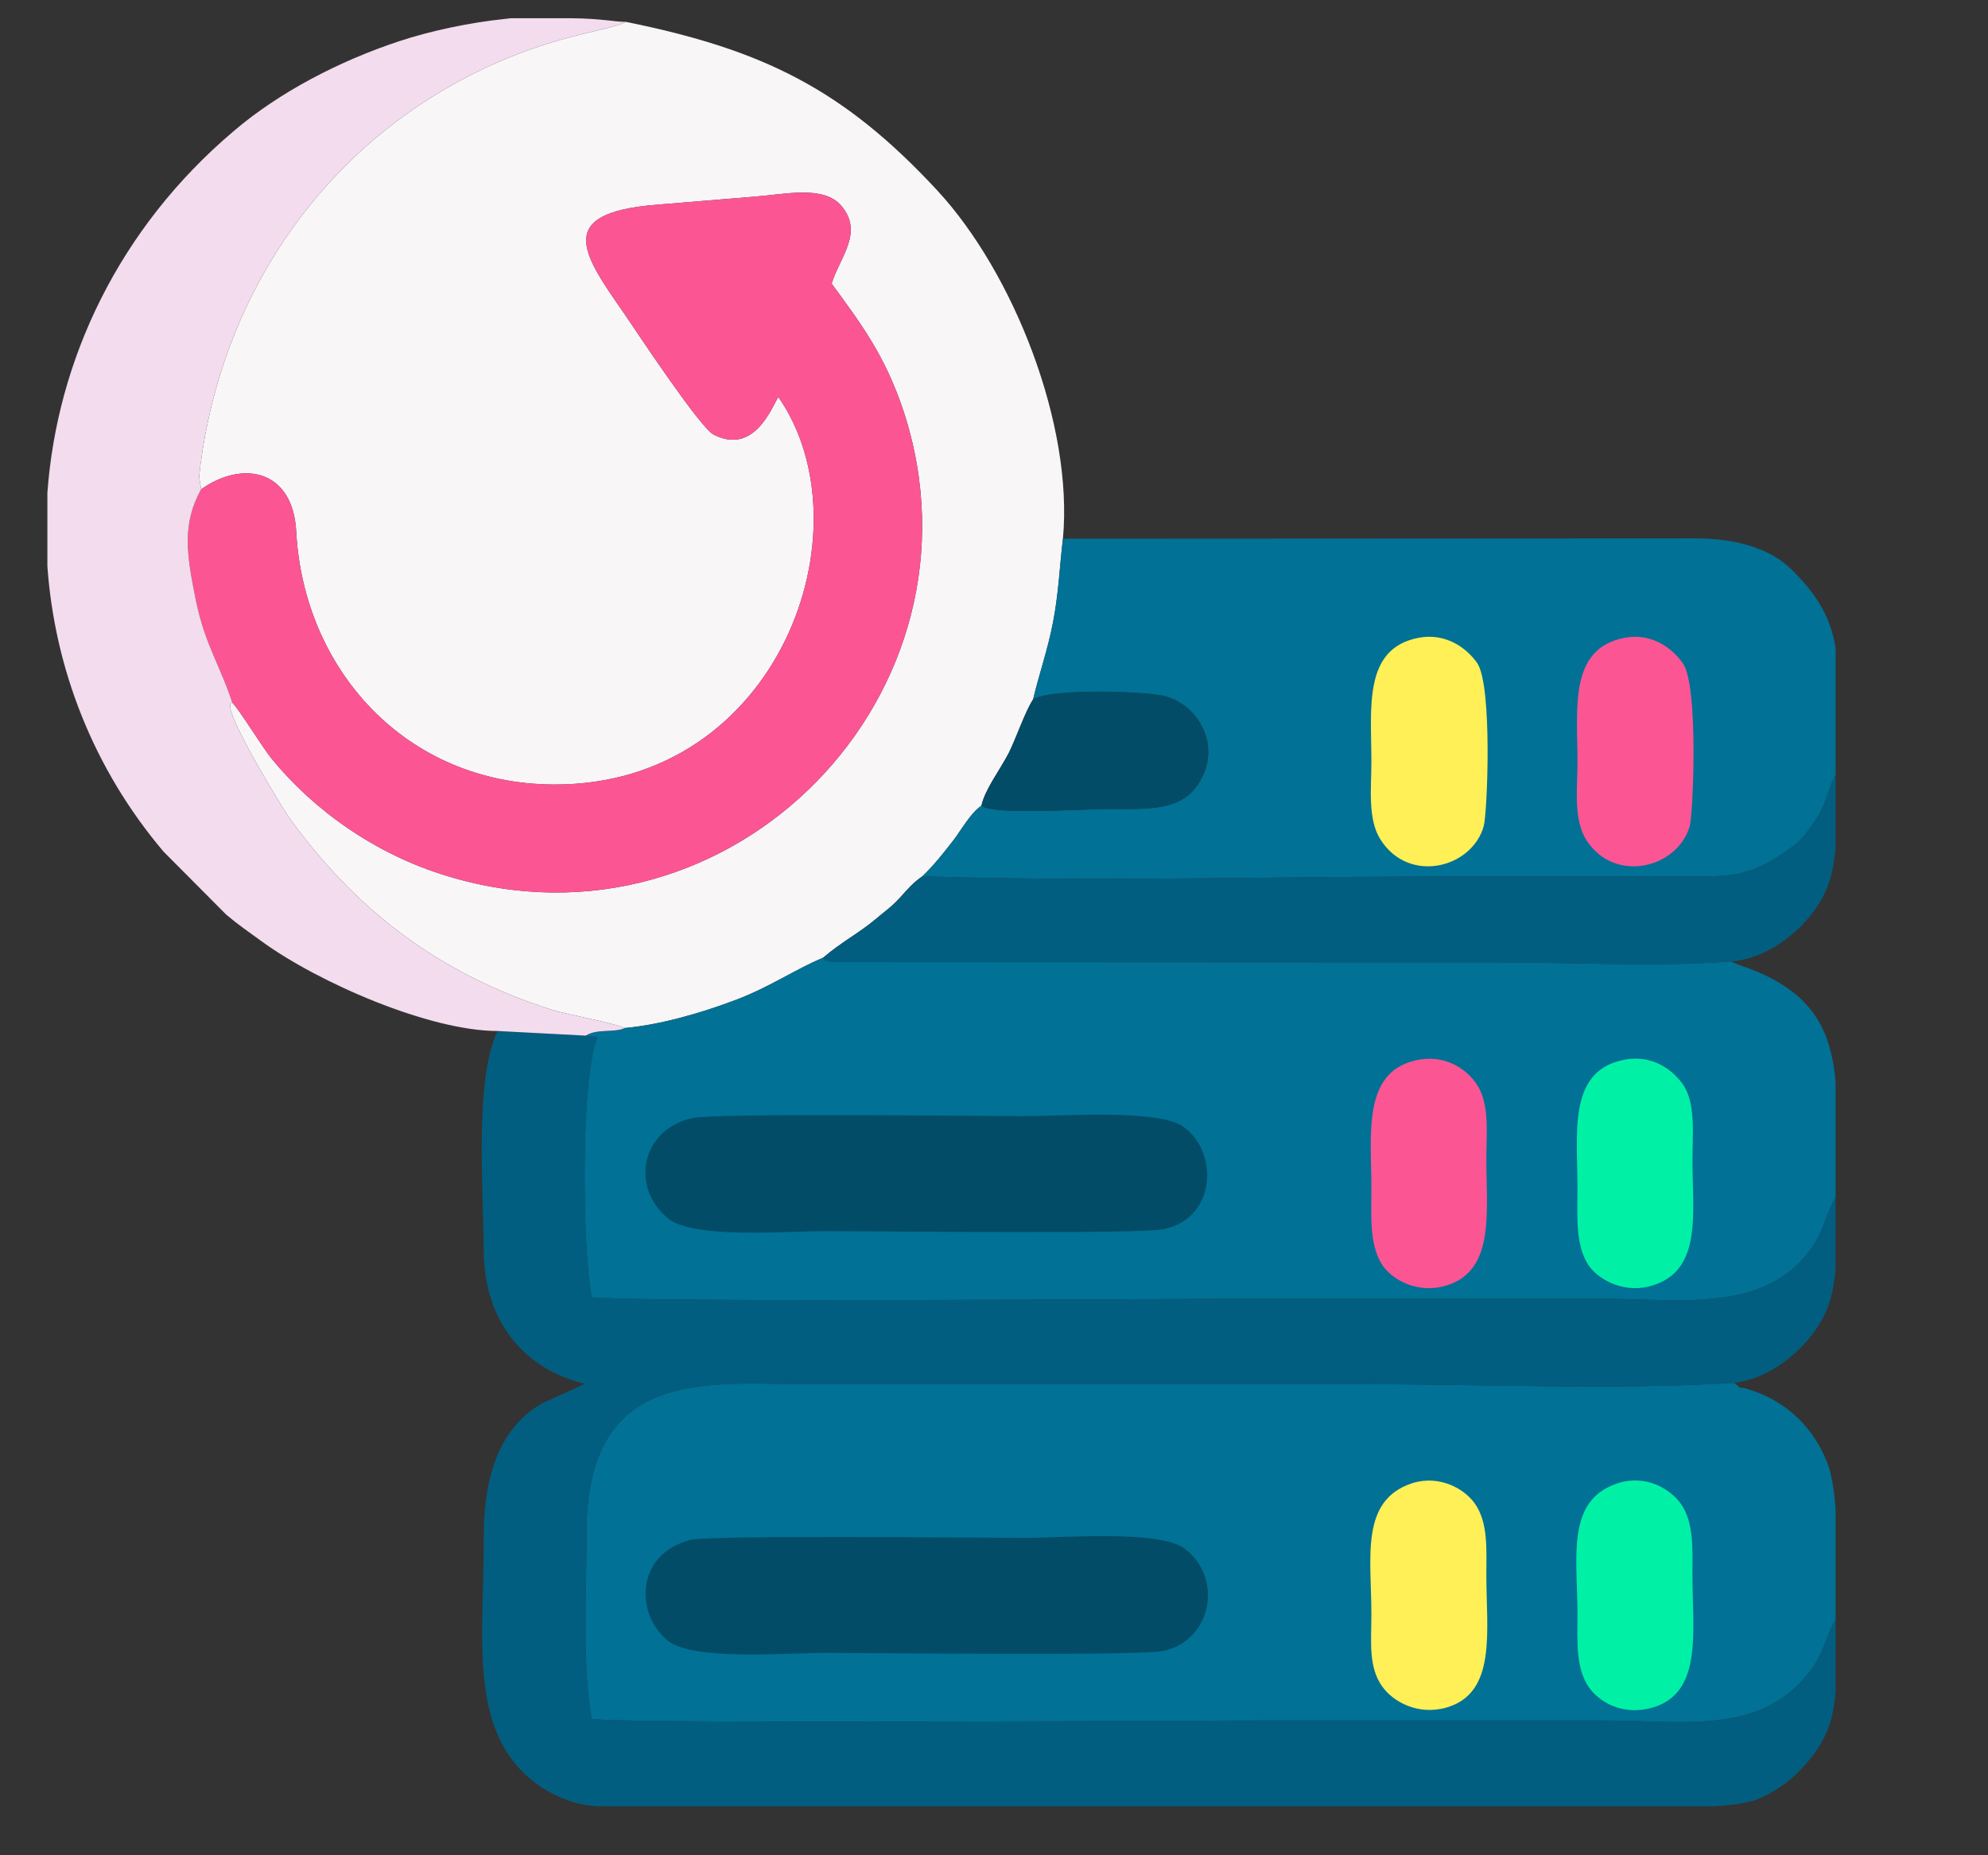
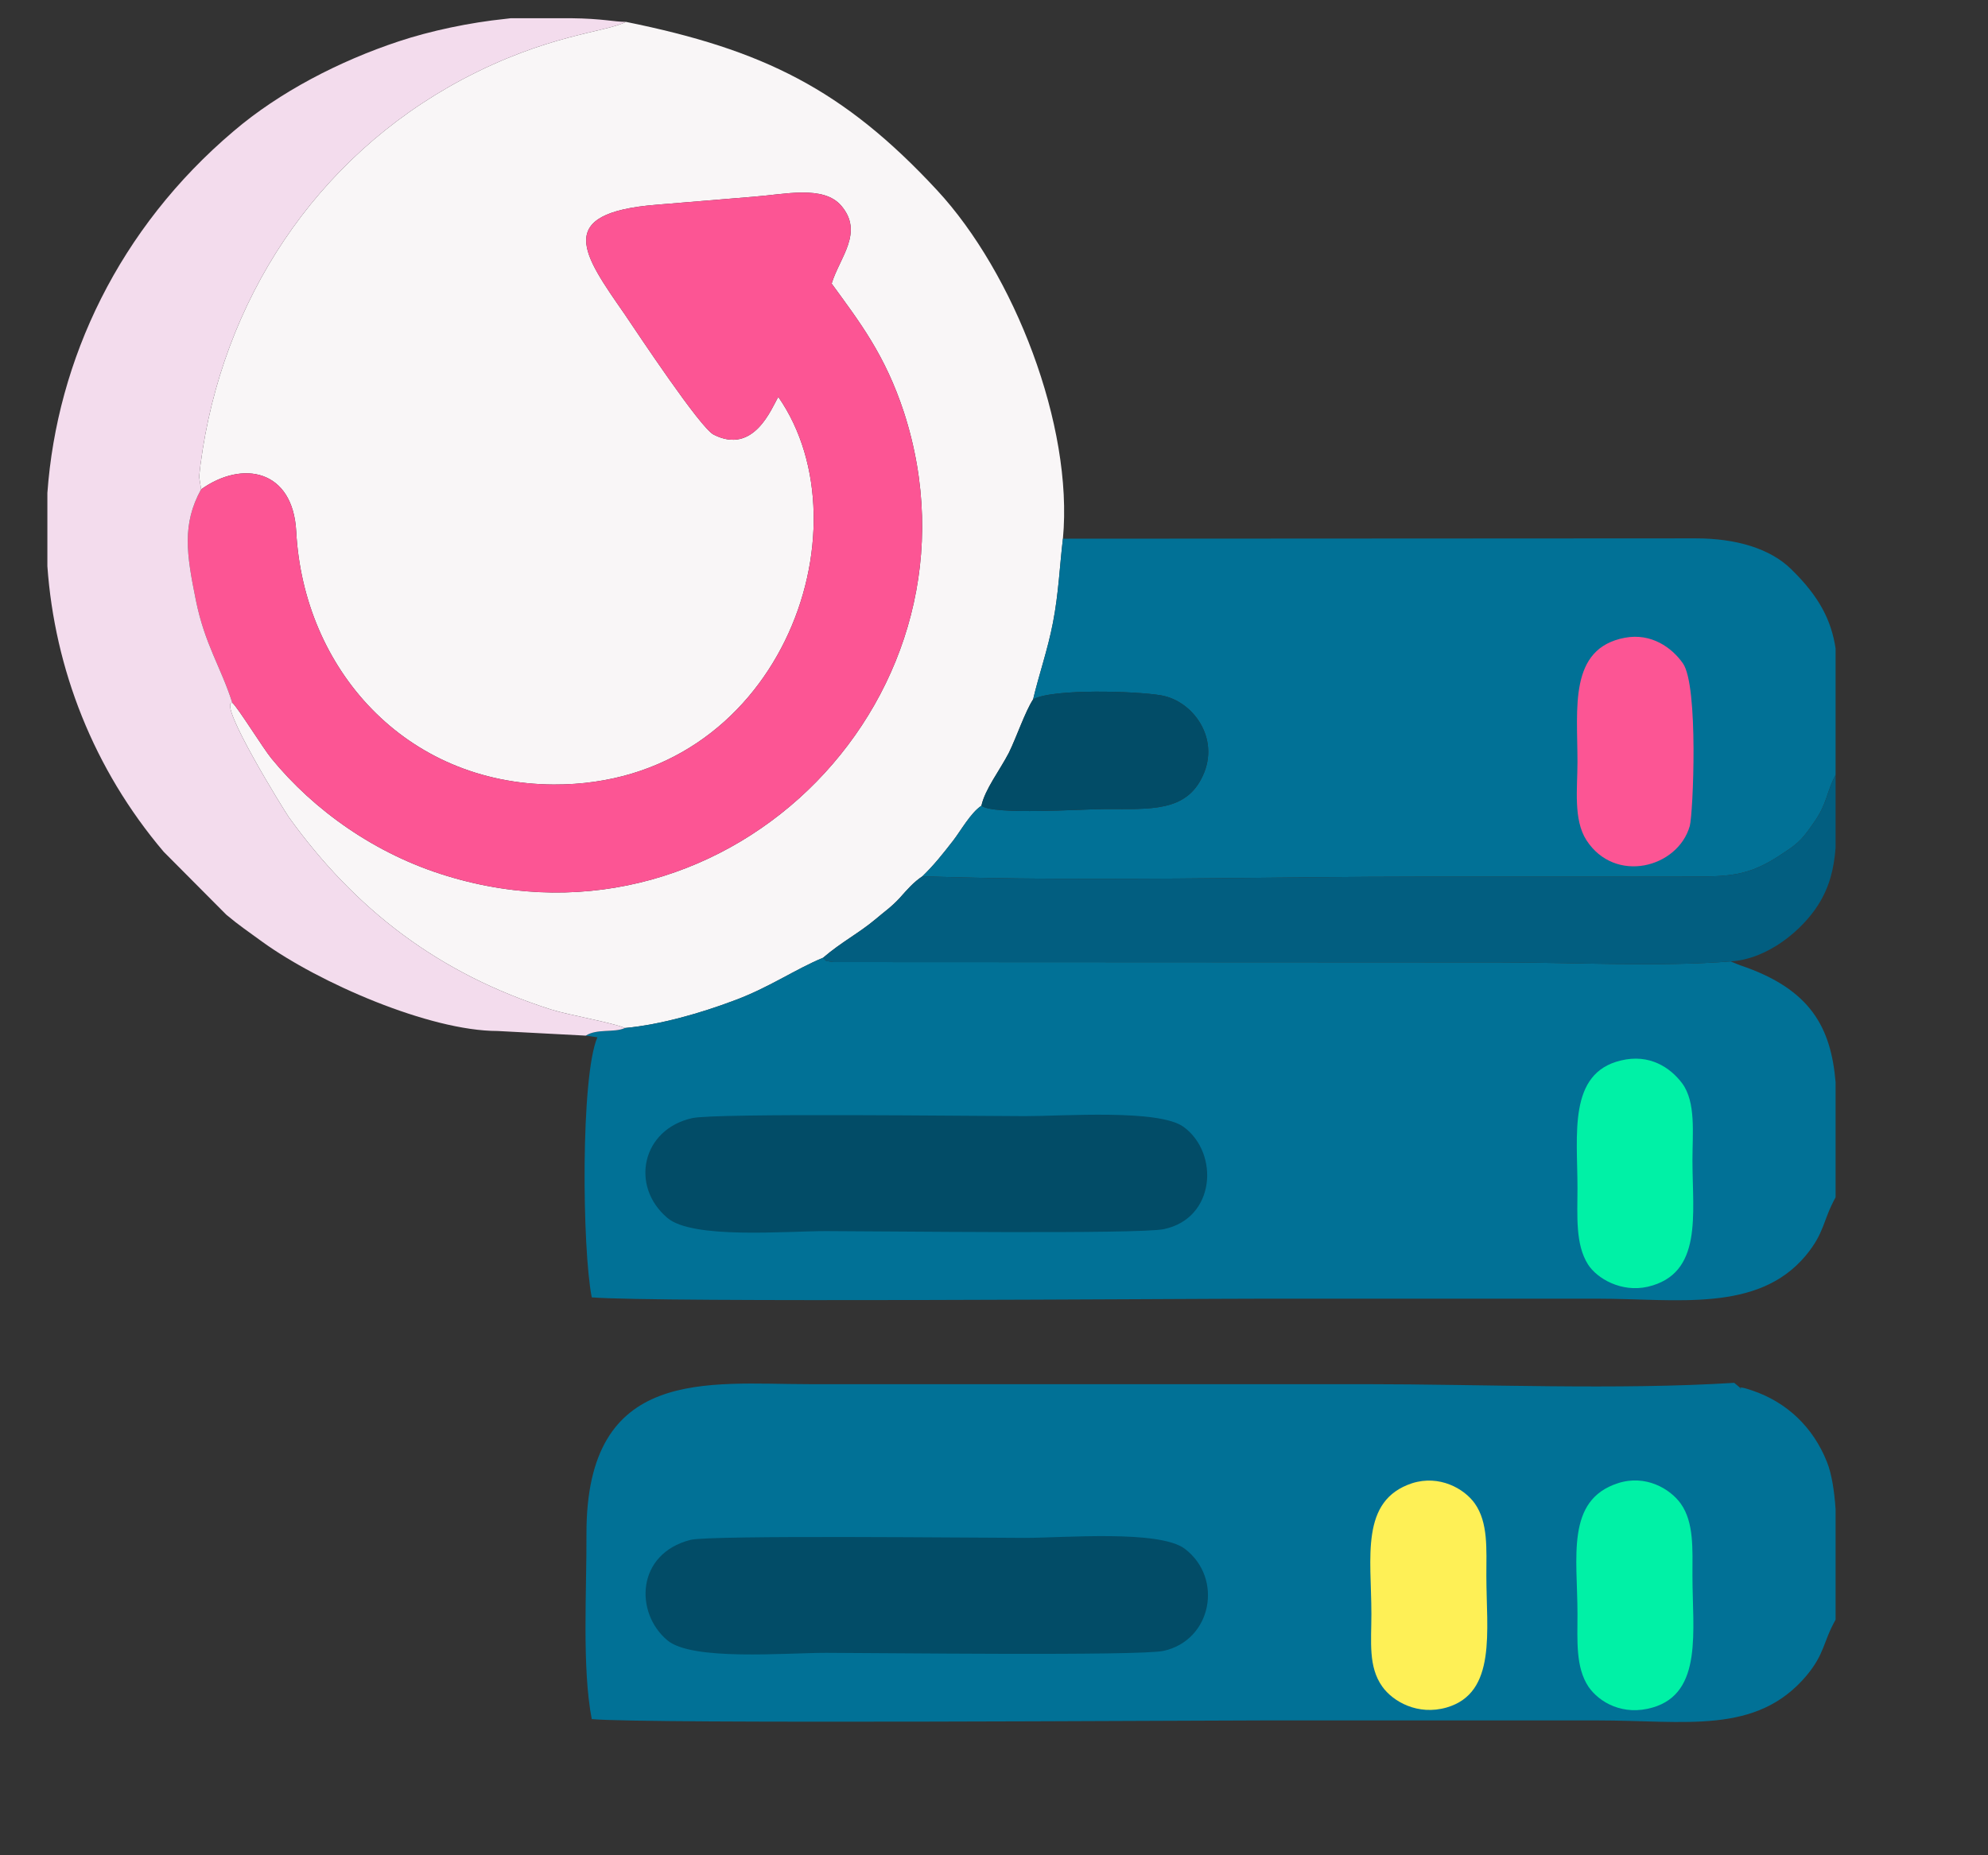
<svg xmlns="http://www.w3.org/2000/svg" xml:space="preserve" width="60px" height="56px" style="shape-rendering:geometricPrecision; text-rendering:geometricPrecision; image-rendering:optimizeQuality; fill-rule:evenodd; clip-rule:evenodd" viewBox="0 0 60 56">
  <rect x="0" y="0" width="60" height="56" fill="#333333" stroke="none" />
  <defs>
    <style type="text/css">       .fil6 {fill:#00F1A6}    .fil1 {fill:#017196}    .fil5 {fill:#024C67}    .fil2 {fill:#025E80}    .fil4 {fill:#F3DCED}    .fil0 {fill:#F9F6F7}    .fil3 {fill:#FC5594}    .fil7 {fill:#FEF056}     </style>
  </defs>
  <g id="Layer_x0020_1">
    <g id="_105553273636064">
      <path class="fil0" d="M6.07 14.77c1.25,-0.89 2.77,-0.6 2.87,1.27 0.22,4.15 3.29,7.62 7.77,7.64 6.81,0.03 9.55,-7.71 6.78,-11.7 -0.2,0.33 -0.73,1.76 -1.95,1.14 -0.41,-0.21 -2.29,-3.05 -2.69,-3.64 -1.25,-1.8 -2.16,-3.05 0.96,-3.3 0.97,-0.08 1.94,-0.16 2.91,-0.24 0.96,-0.07 2.13,-0.36 2.67,0.27 0.69,0.81 -0.05,1.56 -0.29,2.35 0.86,1.18 1.61,2.15 2.18,3.88 2.74,8.45 -5.18,16.63 -13.79,14 -2.15,-0.65 -4.02,-1.98 -5.3,-3.55 -0.24,-0.29 -1.02,-1.55 -1.18,-1.68 -0.45,0 1.57,3.26 1.71,3.46 2.01,2.79 4.52,4.72 7.91,5.8 0.53,0.17 1.84,0.39 2.23,0.56 1.09,-0.1 2.31,-0.46 3.27,-0.82 1.07,-0.39 1.86,-0.95 2.71,-1.3 0.56,-0.48 1.08,-0.74 1.58,-1.16 0.28,-0.24 0.47,-0.36 0.73,-0.64 0.24,-0.27 0.42,-0.48 0.69,-0.66 0.36,-0.35 0.61,-0.67 0.93,-1.08 0.23,-0.3 0.53,-0.84 0.85,-1.05 0.11,-0.5 0.55,-1.06 0.83,-1.6 0.23,-0.47 0.49,-1.24 0.73,-1.61 0.18,-0.76 0.44,-1.49 0.6,-2.32 0.17,-0.88 0.2,-1.68 0.3,-2.53 0.32,-3.42 -1.48,-8.02 -3.8,-10.52 -2.82,-3.04 -5.24,-4.24 -9.39,-5.08 -0.61,0.32 -2.37,0.37 -4.96,1.75 -4.41,2.36 -7.23,6.66 -7.88,11.62 0,0 -0.04,0.35 -0.04,0.36l0.06 0.38z" />
      <path class="fil1" d="M55.4 45.55c-0.04,-0.57 -0.12,-1.07 -0.26,-1.42 -0.42,-1.06 -1.22,-1.81 -2.26,-2.16 -0.75,-0.26 -0.01,0.19 -0.54,-0.23 -3.52,0.22 -7.6,0.04 -11.17,0.04 -5.59,0 -11.18,0 -16.76,0 -3.04,0 -6.72,-0.56 -6.71,4.52 0.01,1.67 -0.14,4.05 0.16,5.59 1.67,0.15 18.11,0.04 20.25,0.04 3.37,0 6.75,0 10.12,0 2.64,0 4.78,0.44 6.29,-1.35 0.56,-0.67 0.5,-1.02 0.88,-1.69l0 -3.34z" />
      <path class="fil1" d="M18.86 31.03c-0.32,0.15 -0.84,0.01 -1.18,0.23l0.35 0.05c-0.51,1.18 -0.46,6.39 -0.17,7.85 1.92,0.16 17.9,0.04 20.25,0.04 3.37,0 6.75,0 10.12,0 2.36,0 4.81,0.43 6.26,-1.29 0.59,-0.71 0.51,-1.04 0.91,-1.77l0 -3.48c-0.14,-1.62 -0.73,-2.8 -2.87,-3.52 -0.02,-0.01 -0.05,-0.02 -0.08,-0.03 -0.02,-0.01 -0.05,-0.02 -0.07,-0.03l-0.15 -0.06c-2.1,0.17 -4.79,0.03 -6.95,0.03l-20.13 -0.01c-0.3,-0.05 -0.18,-0.01 -0.31,-0.13 -0.85,0.35 -1.64,0.91 -2.71,1.3 -0.96,0.36 -2.18,0.72 -3.27,0.82z" />
-       <path class="fil2" d="M55.4 48.89c-0.38,0.67 -0.32,1.02 -0.88,1.69 -1.51,1.79 -3.65,1.35 -6.29,1.35 -3.37,0 -6.75,0 -10.12,0 -2.14,0 -18.58,0.11 -20.25,-0.04 -0.3,-1.54 -0.15,-3.92 -0.16,-5.59 -0.01,-5.08 3.67,-4.52 6.71,-4.52 5.58,0 11.17,0 16.76,0 3.57,0 7.65,0.18 11.17,-0.04 1.07,-0.12 2.06,-0.95 2.55,-1.74 0.34,-0.53 0.46,-1.09 0.51,-1.72l0 -2.14c-0.4,0.73 -0.32,1.06 -0.91,1.77 -1.45,1.72 -3.9,1.29 -6.26,1.29 -3.37,0 -6.75,0 -10.12,0 -2.35,0 -18.33,0.12 -20.25,-0.04 -0.29,-1.46 -0.34,-6.67 0.17,-7.85l-0.35 -0.05 -2.66 -0.14c-0.69,1.44 -0.44,4.54 -0.42,6.65 0.02,2.18 1.28,3.58 3.06,4 -0.02,0.01 -0.06,0 -0.07,0.03l-1.23 0.56c-1.36,0.78 -1.76,2.34 -1.76,4.04 0.01,2.72 -0.39,5.21 0.96,6.85 0.51,0.61 1.39,1.21 2.47,1.27l27.35 0 6.4 0c0.52,-0.04 0.94,-0.1 1.21,-0.19 0.37,-0.13 0.91,-0.48 1.17,-0.73 0.92,-0.88 1.17,-1.6 1.24,-2.54l0 -2.17z" />
      <path class="fil1" d="M31.18 21.11c0.58,-0.33 3.12,-0.25 3.87,-0.12 0.96,0.17 1.78,1.3 1.25,2.43 -0.5,1.09 -1.57,1 -2.93,1 -0.68,0 -3.39,0.19 -3.75,-0.1 -0.32,0.21 -0.62,0.75 -0.85,1.05 -0.32,0.41 -0.57,0.73 -0.93,1.08 4.99,0.17 10.3,0.01 15.33,0.01 2.53,0 5.06,0 7.59,0 1.42,0 1.99,0.02 3.06,-0.71 0.51,-0.33 0.6,-0.46 0.95,-0.96 0.38,-0.55 0.36,-0.9 0.63,-1.4l0 -3.82c-0.13,-0.84 -0.48,-1.55 -1.34,-2.39 -0.63,-0.62 -1.66,-0.93 -2.88,-0.93l-19.1 0.01c-0.1,0.85 -0.13,1.65 -0.3,2.53 -0.16,0.83 -0.42,1.56 -0.6,2.32z" />
      <path class="fil3" d="M6.07 14.77c-0.58,1.05 -0.44,1.96 -0.16,3.34 0.27,1.34 0.76,2.03 1.1,3.1 0.16,0.13 0.94,1.39 1.18,1.68 1.28,1.57 3.15,2.9 5.3,3.55 8.61,2.63 16.53,-5.55 13.79,-14 -0.57,-1.73 -1.32,-2.7 -2.18,-3.88 0.24,-0.79 0.98,-1.54 0.29,-2.35 -0.54,-0.63 -1.71,-0.34 -2.67,-0.27 -0.97,0.08 -1.94,0.16 -2.91,0.24 -3.12,0.25 -2.21,1.5 -0.96,3.3 0.4,0.59 2.28,3.43 2.69,3.64 1.22,0.62 1.75,-0.81 1.95,-1.14 2.77,3.99 0.03,11.73 -6.78,11.7 -4.48,-0.02 -7.55,-3.49 -7.77,-7.64 -0.1,-1.87 -1.62,-2.16 -2.87,-1.27z" />
      <path class="fil4" d="M15.02 31.12l2.66 0.14c0.34,-0.22 0.86,-0.08 1.18,-0.23 -0.39,-0.17 -1.7,-0.39 -2.23,-0.56 -3.39,-1.08 -5.9,-3.01 -7.91,-5.8 -0.14,-0.2 -2.16,-3.46 -1.71,-3.46 -0.34,-1.07 -0.83,-1.76 -1.1,-3.1 -0.28,-1.38 -0.42,-2.29 0.16,-3.34l-0.06 -0.38c0,-0.01 0.04,-0.36 0.04,-0.36 0.65,-4.96 3.47,-9.26 7.88,-11.62 2.59,-1.38 4.35,-1.43 4.96,-1.75 -0.36,0 -0.7,-0.1 -1.66,-0.11l-1.81 0c-0.06,0.01 -0.11,0.01 -0.17,0.02 -1.07,0.11 -2.26,0.36 -3.22,0.68 -1.78,0.59 -3.6,1.53 -4.98,2.71 -3.46,2.93 -5.33,6.9 -5.62,10.92l0 2.21c0.22,3.1 1.39,6.12 3.51,8.62l1.89 1.9c0.38,0.32 0.68,0.52 1.09,0.82 1.7,1.23 5.04,2.69 7.1,2.69z" />
      <path class="fil2" d="M27.84 26.45c-0.27,0.18 -0.45,0.39 -0.69,0.66 -0.26,0.28 -0.45,0.4 -0.73,0.64 -0.5,0.42 -1.02,0.68 -1.58,1.16 0.13,0.12 0.01,0.08 0.31,0.13l20.13 0.01c2.16,0 4.85,0.14 6.95,-0.03 1.14,-0.07 2.17,-0.96 2.64,-1.7 0.35,-0.55 0.48,-1.1 0.53,-1.73l0 -2.2c-0.27,0.5 -0.25,0.85 -0.63,1.4 -0.35,0.5 -0.44,0.63 -0.95,0.96 -1.07,0.73 -1.64,0.71 -3.06,0.71 -2.53,0 -5.06,0 -7.59,0 -5.03,0 -10.34,0.16 -15.33,-0.01z" />
      <path class="fil5" d="M20.84 46.48c-1.64,0.42 -1.69,2.2 -0.7,3.03 0.74,0.63 3.57,0.38 4.79,0.38 1.44,0 9.49,0.1 10.19,-0.06 1.45,-0.32 1.81,-2.19 0.64,-3.08 -0.77,-0.58 -3.66,-0.33 -4.82,-0.33 -1.34,0 -9.5,-0.09 -10.1,0.06z" />
      <path class="fil5" d="M20.89 33.75c-1.52,0.34 -1.88,2.05 -0.75,3.01 0.76,0.65 3.57,0.4 4.79,0.4 1.47,0 9.47,0.1 10.2,-0.06 1.56,-0.33 1.67,-2.29 0.6,-3.08 -0.73,-0.55 -3.65,-0.33 -4.79,-0.33 -1.41,0 -9.35,-0.1 -10.05,0.06z" />
      <path class="fil6" d="M48.83 44.77c-1.58,0.51 -1.22,2.24 -1.22,3.95 0,0.8 -0.06,1.6 0.33,2.19 0.33,0.48 1.05,0.89 1.94,0.63 1.52,-0.44 1.2,-2.32 1.2,-3.98 0,-0.8 0.05,-1.6 -0.35,-2.17 -0.33,-0.46 -1.07,-0.89 -1.9,-0.62z" />
      <path class="fil6" d="M48.92 32.01c-1.6,0.38 -1.31,2.23 -1.31,3.85 0,0.83 -0.07,1.7 0.32,2.31 0.27,0.42 1,0.85 1.8,0.67 1.67,-0.39 1.35,-2.18 1.35,-3.82 0,-0.81 0.11,-1.75 -0.31,-2.32 -0.36,-0.48 -0.99,-0.9 -1.85,-0.69z" />
      <path class="fil7" d="M42.62 44.77c-1.58,0.52 -1.23,2.24 -1.23,3.95 0,0.83 -0.1,1.59 0.33,2.19 0.32,0.45 1.07,0.88 1.94,0.63 1.52,-0.44 1.2,-2.31 1.2,-3.98 0,-0.8 0.06,-1.6 -0.35,-2.18 -0.32,-0.45 -1.07,-0.87 -1.89,-0.61z" />
      <path class="fil3" d="M49.04 19.25c-1.7,0.32 -1.43,2.13 -1.43,3.75 0,0.79 -0.13,1.74 0.27,2.36 0.86,1.33 2.76,0.84 3.12,-0.43 0.1,-0.37 0.27,-4.24 -0.21,-4.91 -0.33,-0.47 -0.95,-0.92 -1.75,-0.77z" />
-       <path class="fil7" d="M42.82 19.25c-1.69,0.32 -1.43,2.13 -1.43,3.75 0,0.77 -0.12,1.74 0.28,2.35 0.87,1.35 2.76,0.84 3.11,-0.41 0.11,-0.38 0.27,-4.26 -0.2,-4.93 -0.33,-0.47 -0.96,-0.91 -1.76,-0.76z" />
-       <path class="fil3" d="M42.71 32.01c-1.6,0.38 -1.32,2.24 -1.32,3.85 0,0.83 -0.07,1.69 0.32,2.31 0.28,0.43 0.99,0.85 1.8,0.67 1.63,-0.37 1.35,-2.2 1.35,-3.82 0,-0.85 0.11,-1.72 -0.31,-2.32 -0.34,-0.48 -0.99,-0.89 -1.84,-0.69z" />
      <path class="fil5" d="M29.62 24.32c0.36,0.29 3.07,0.1 3.75,0.1 1.36,0 2.43,0.09 2.93,-1 0.53,-1.13 -0.29,-2.26 -1.25,-2.43 -0.75,-0.13 -3.29,-0.21 -3.87,0.12 -0.24,0.37 -0.5,1.14 -0.73,1.61 -0.28,0.54 -0.72,1.1 -0.83,1.6z" />
    </g>
  </g>
</svg>